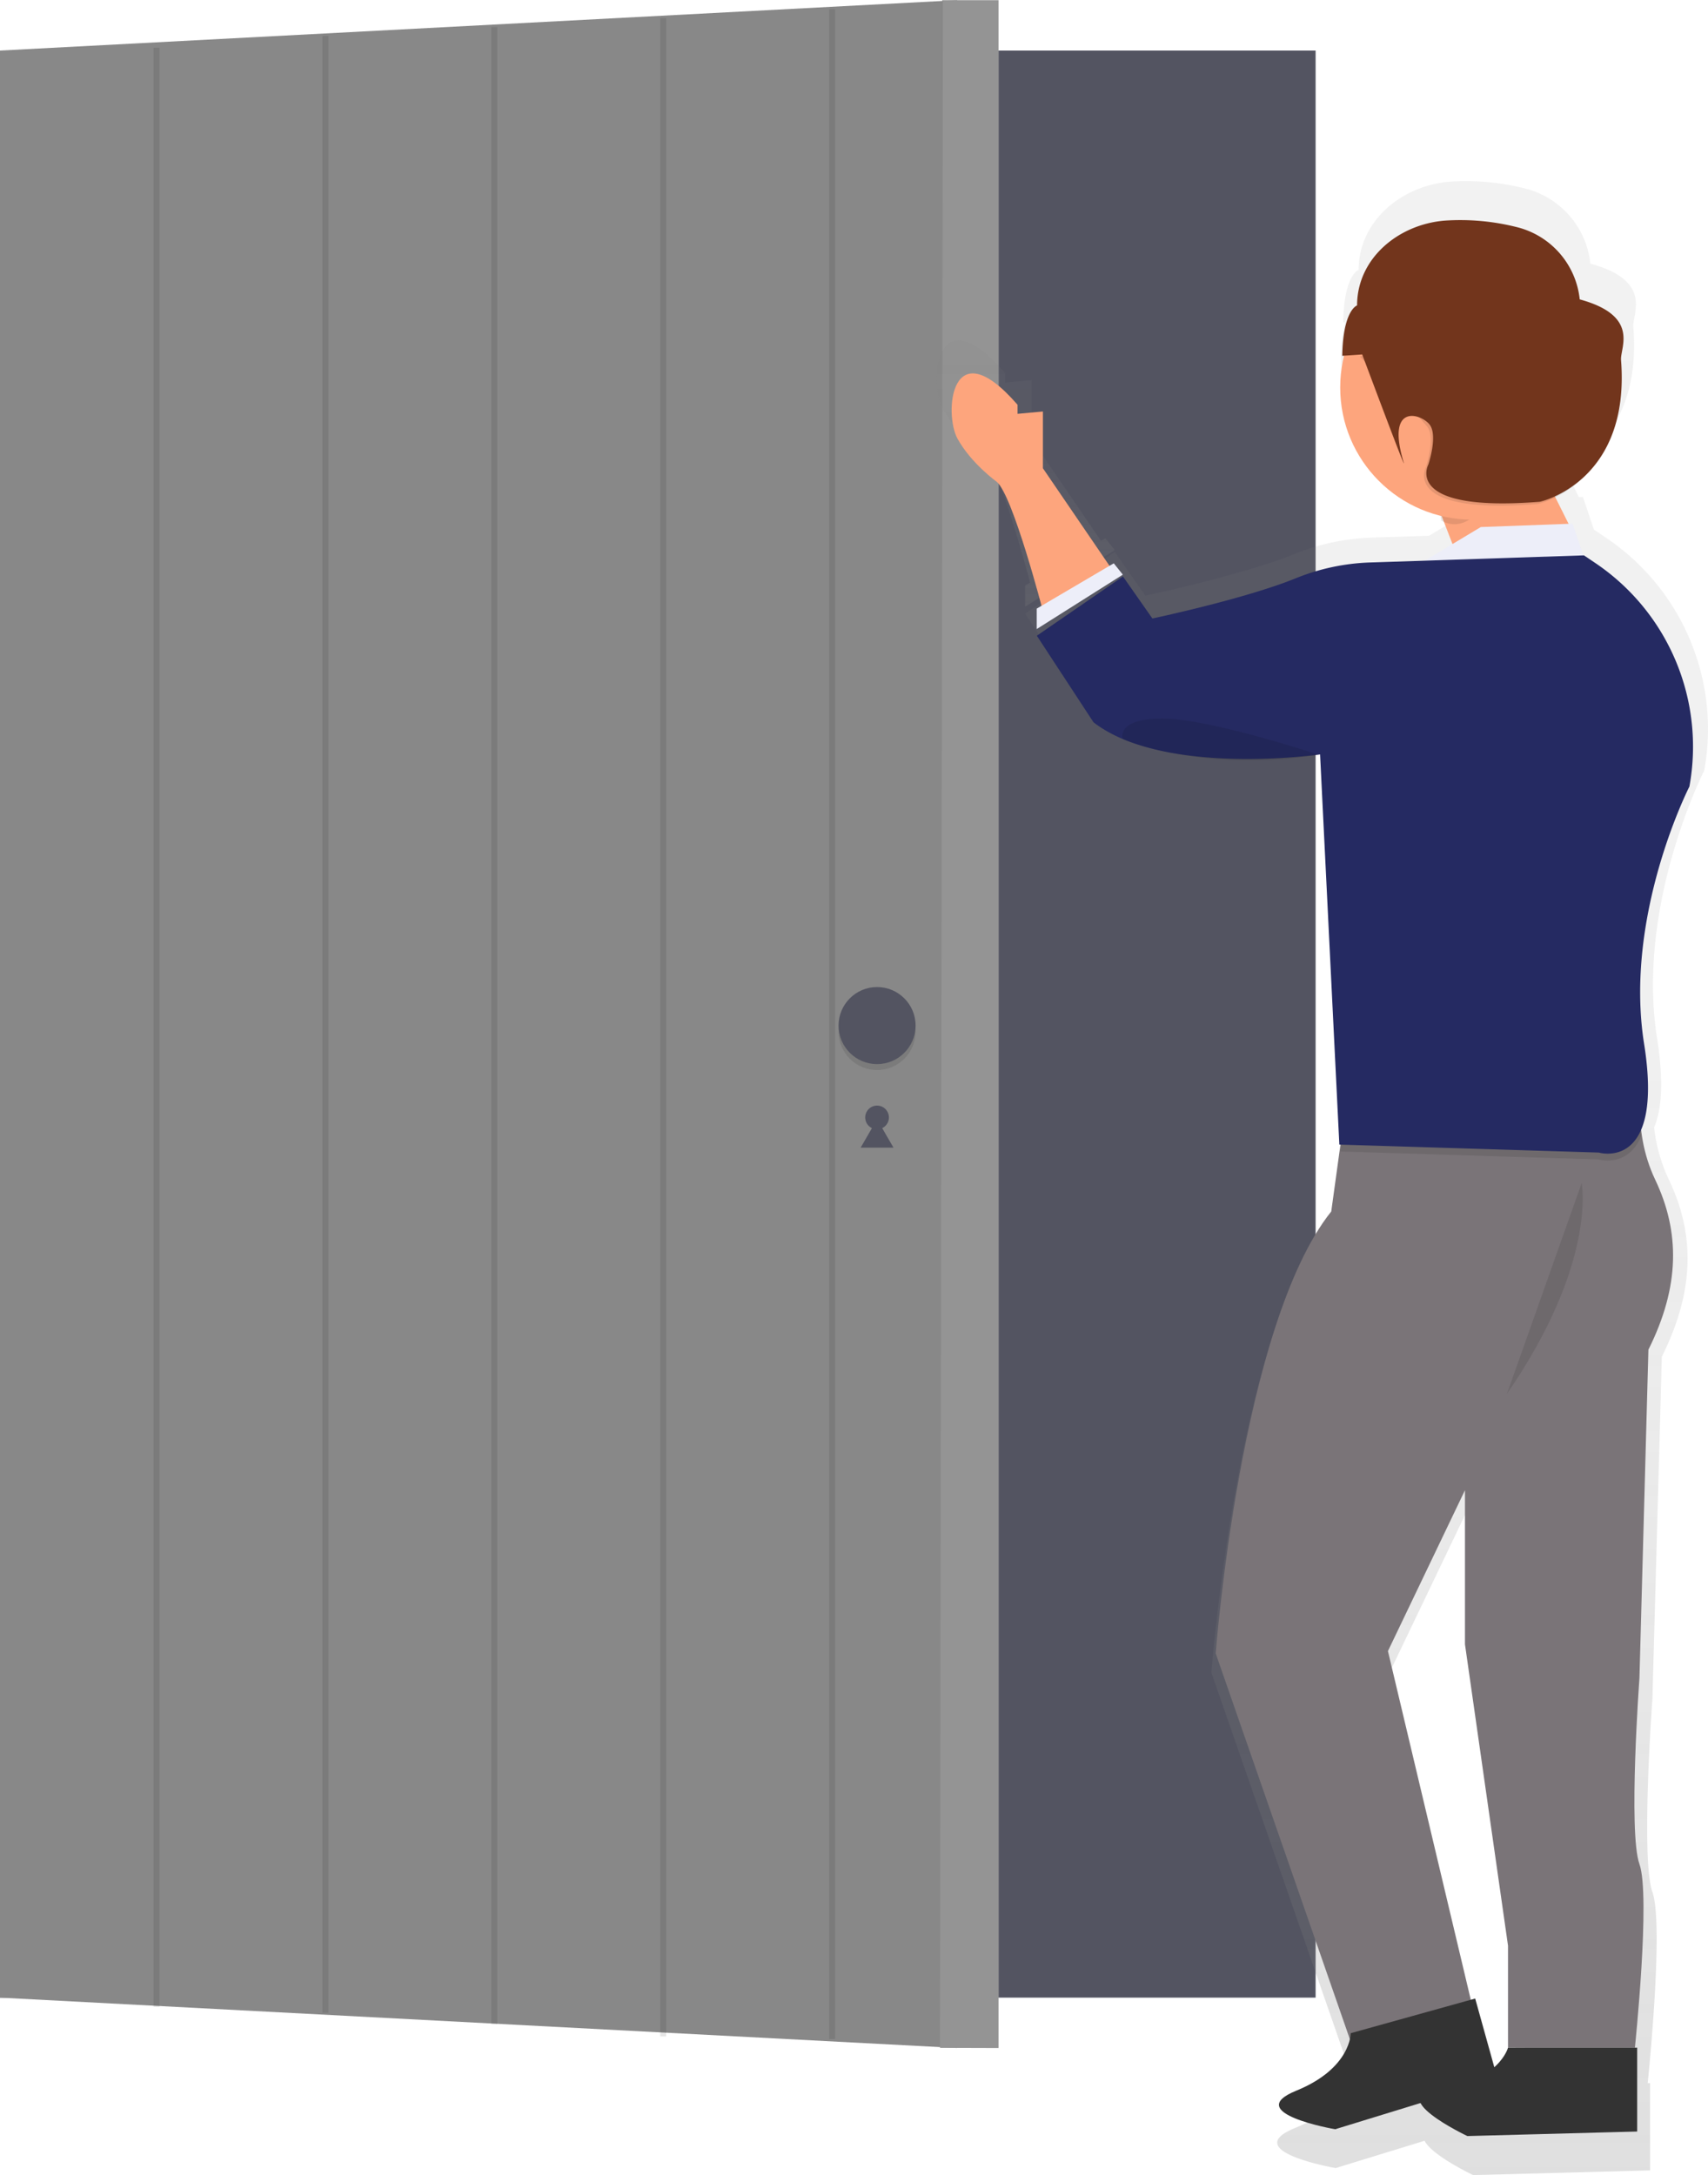
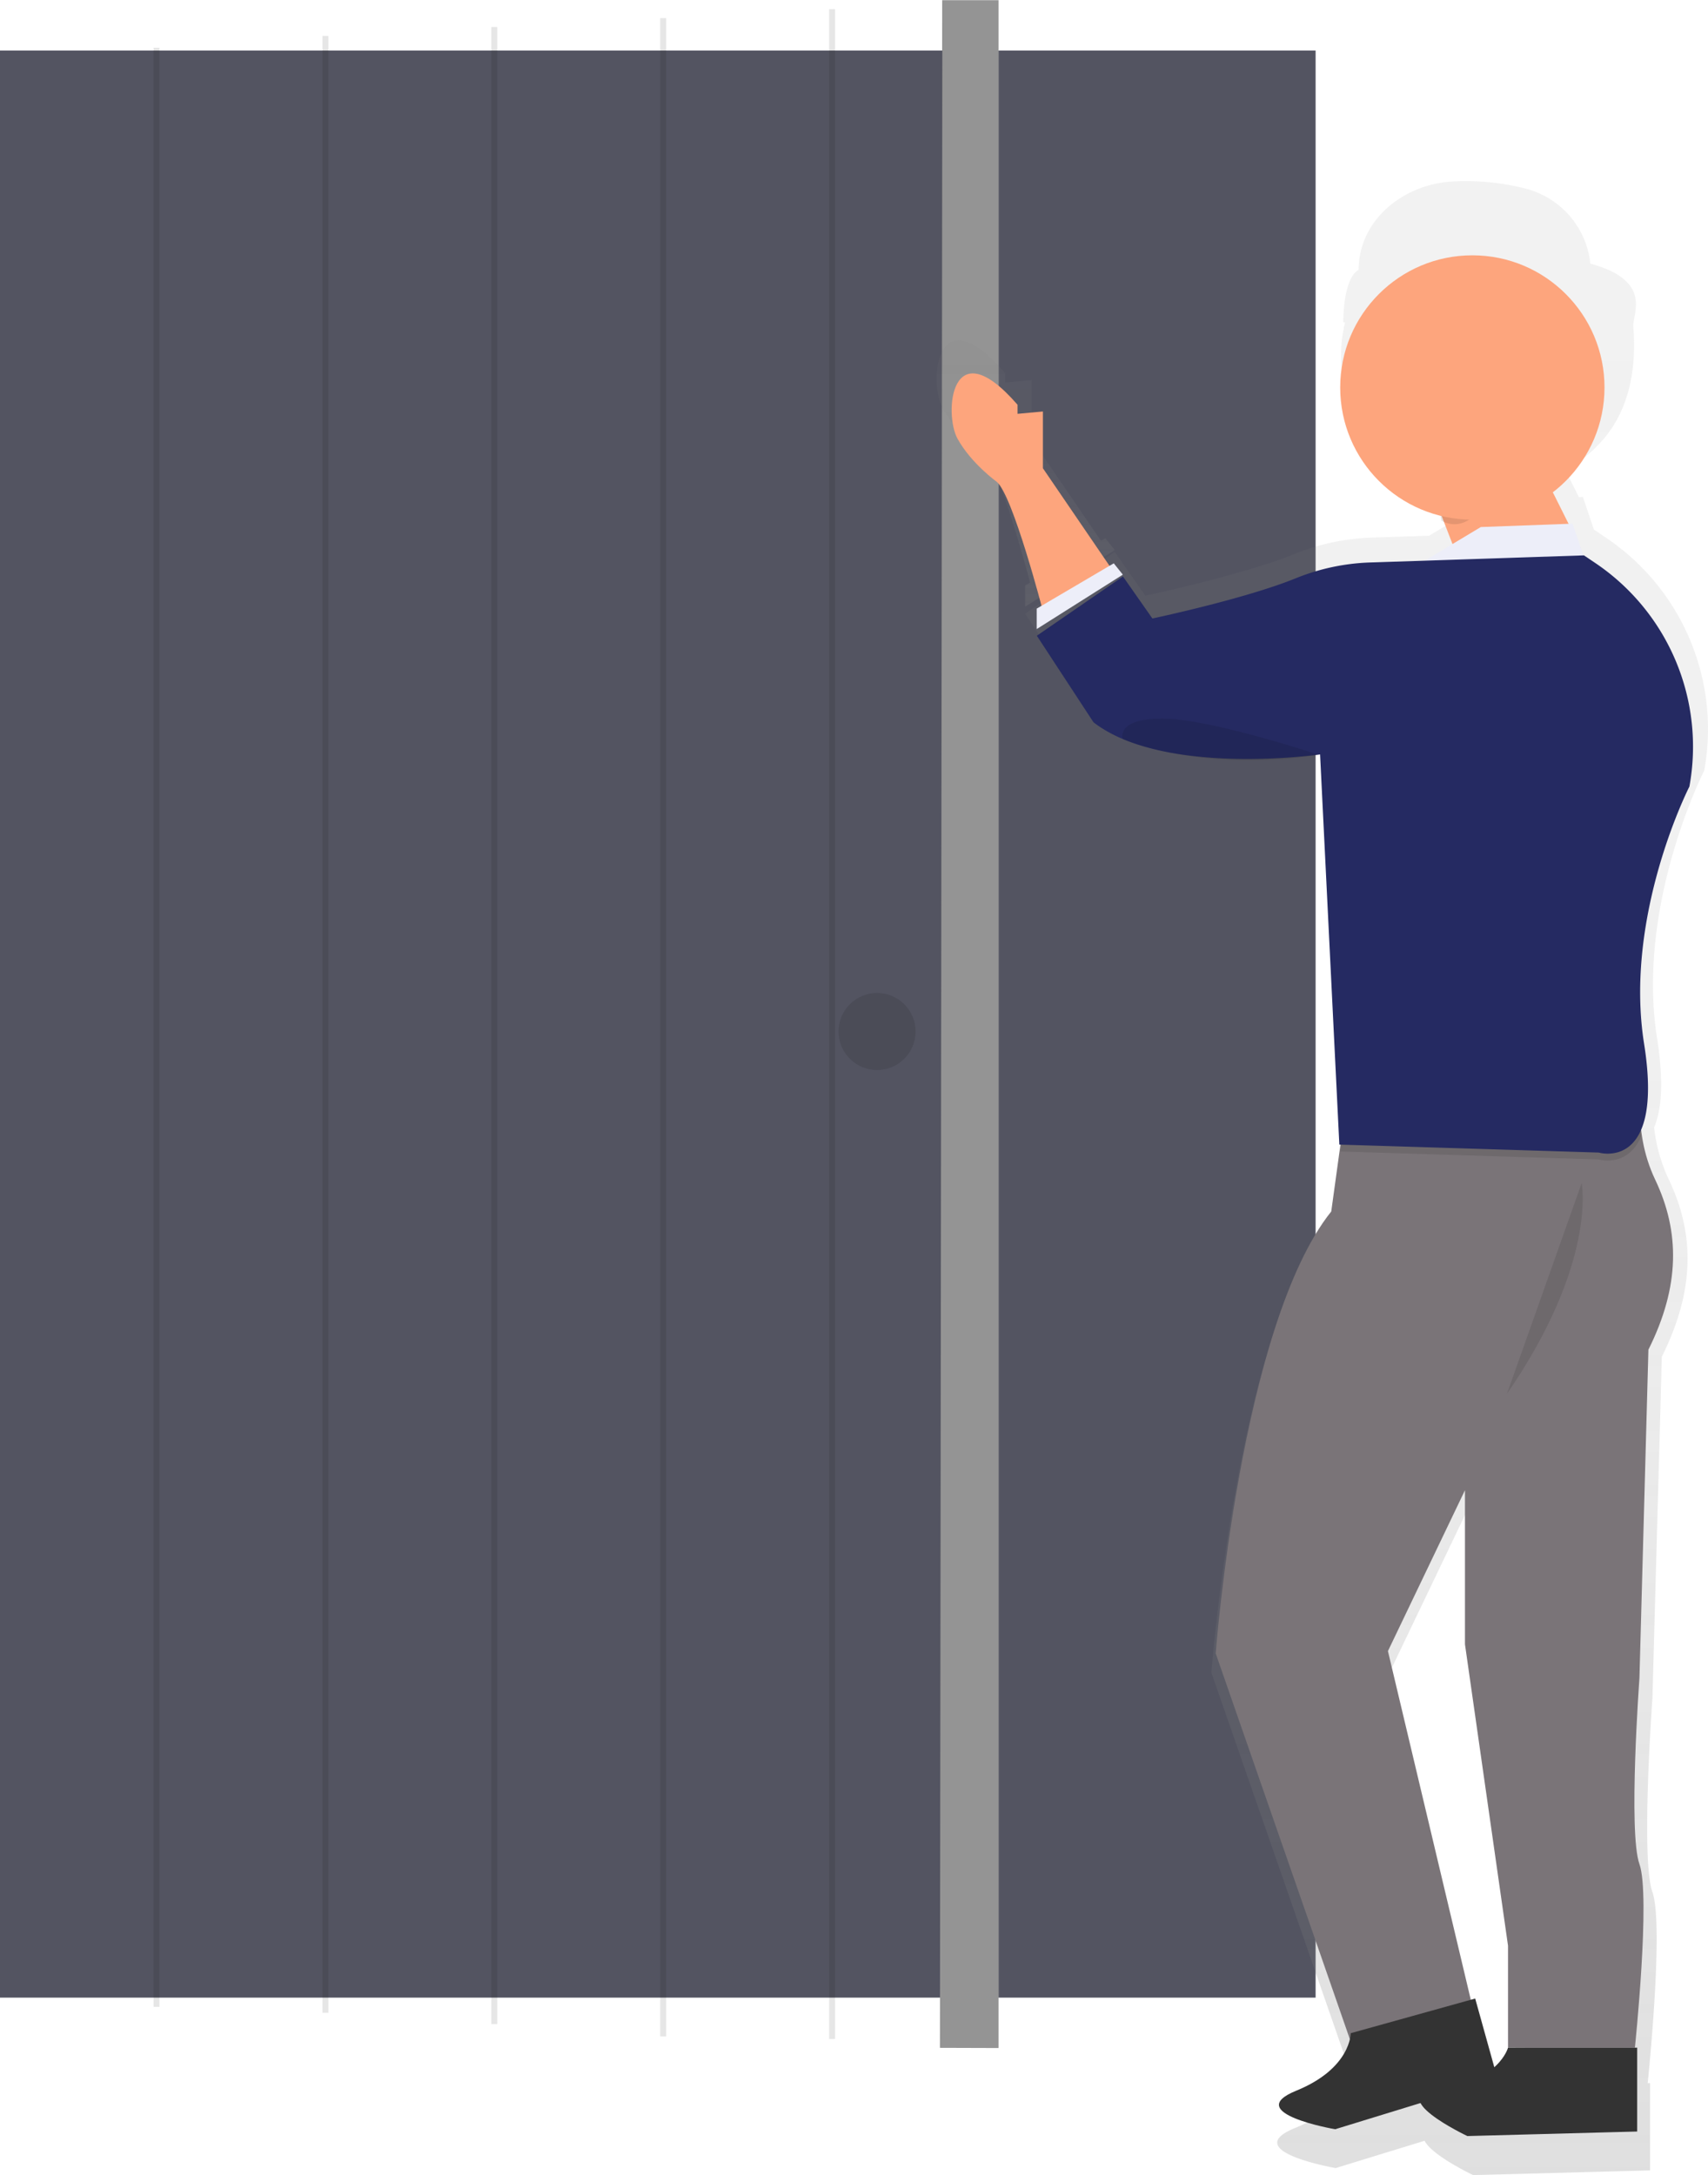
<svg xmlns="http://www.w3.org/2000/svg" xmlns:xlink="http://www.w3.org/1999/xlink" id="1c1a0a4e-a918-44e9-86b5-128e360d364d" data-name="Layer 1" width="576.43" height="733.94" viewBox="0 0 576.43 733.94">
  <defs>
    <linearGradient id="b949346c-a93e-41e4-9400-5d42d50a4d6b" x1="657.92" y1="287.71" x2="657.92" y2="197.91" gradientUnits="userSpaceOnUse">
      <stop offset="0" stop-color="gray" stop-opacity="0.25" />
      <stop offset="0.54" stop-color="gray" stop-opacity="0.12" />
      <stop offset="1" stop-color="gray" stop-opacity="0.1" />
    </linearGradient>
    <linearGradient id="39be1328-9991-40e1-9fe5-ebb1d9df66f0" x1="772.98" y1="816.94" x2="772.98" y2="144.06" xlink:href="#b949346c-a93e-41e4-9400-5d42d50a4d6b" />
  </defs>
  <title>login</title>
  <rect y="17.06" width="444" height="657" fill="#535461" />
-   <polygon points="323 691.06 0 674.06 0 17.06 323 0.06 323 691.06" fill="#888888" />
  <circle cx="296" cy="377.06" r="4" fill="#535461" />
  <polygon points="296 377.66 298.77 382.46 301.55 387.26 296 387.26 290.45 387.26 293.23 382.46 296 377.66" fill="#535461" />
  <polygon points="337 691.06 317.22 691 318 0.06 337 0.06 337 691.06" fill="#888888" />
  <g opacity="0.1">
    <polygon points="337.22 691 317.22 691 318.22 0 337.22 0 337.22 691" fill="#fff" />
  </g>
  <circle cx="296" cy="348.06" r="13" opacity="0.1" />
-   <circle cx="296" cy="346.06" r="13" fill="#535461" />
  <path d="M657.74,280.55v7.16L688,268.61l-3.18-4-1.48.87-23.41-34.3v-19.9l-8.91.8v-3.18c-23.5-27.06-25.93,3.18-21.07,11.94S643.7,236,643.7,236c5,4.17,13.62,35.67,15.73,43.57Z" transform="translate(-311.78 -83)" fill="url(#b949346c-a93e-41e4-9400-5d42d50a4d6b)" />
  <path d="M854.06,264.64l-4.13-2.8h-.18L846,250.7l-1.36.05-4.66-9.31a38.43,38.43,0,0,0,10.75-7.89c7.28-7.18,13.92-19.5,12.28-40.33-.34-4.31,6.77-15.47-14.51-21.27a29.28,29.28,0,0,0-22.38-25.44,81.15,81.15,0,0,0-25.17-2.2c-16.33,1.39-30.65,13.39-30.65,29.78,0,0-4.93,1.52-5.2,17.69l.63,0a46.43,46.43,0,0,0,33.87,56.22l.28,1.68c.29.16.59.3.89.44l3,7.82-9.69,5.82-19.44.64a76,76,0,0,0-26.1,5.59C730.74,277.14,698.33,284,698.33,284L688,269.23l-30.24,20.84,19.9,30.39a46.06,46.06,0,0,0,10.35,5.9h0l.09,0,.11,0,.9.36a81.84,81.84,0,0,0,15.21,4.26c12,2.41,30,4.2,52.53.81l-.16-.05.56-.07,6.76,137h.44l-3.23,23.46C729.37,532,720.61,647.43,720.61,647.43l47.13,135.51c-.89,3.87-4.47,12.23-18.86,18.09-19.29,7.85,13.68,13.54,13.68,13.54l30-9.21c2.48,5,16.41,11.59,16.41,11.59l59.69-1.59V785.9h-.8s5.57-53.32,1.59-64.46,0-65.26,0-65.26l3.18-115.4c11.14-22.28,11.14-41.38,2.39-59.69a55.38,55.38,0,0,1-5-17.64c2.4-5.65,3.41-14.93,1-30.11C863.86,388.2,886.94,343,886.94,343h0A77.76,77.76,0,0,0,854.06,264.64ZM818.46,792.76l-6.72-24.11-1.53.43L781.09,646.63l27.06-56.5v54.12l15.12,105.85V785.9A15.84,15.84,0,0,1,818.46,792.76Z" transform="translate(-311.78 -83)" fill="url(#39be1328-9991-40e1-9fe5-ebb1d9df66f0)" />
  <path d="M663.75,221.85V241l22.77,33.36-22.77,14.81s-10.12-39-15.57-43.59c0,0-8.57-6.12-13.24-14.53s-2.34-37.47,20.25-11.47v3.06Z" transform="translate(-311.78 -83)" fill="#fda57d" />
  <path d="M845,267.44l-9-18a3.34,3.34,0,0,0-2.82-1.84L799,245.82a3.34,3.34,0,0,0-3.29,4.54l8.83,22.83a3.34,3.34,0,0,0,3.41,2.12l34.42-3.06A3.34,3.34,0,0,0,845,267.44Z" transform="translate(-311.78 -83)" fill="#fda57d" />
  <polygon points="530.73 176.7 536.54 193.75 476.82 191.61 499.76 177.84 530.73 176.7" fill="#edeef9" />
  <polygon points="378.94 193.9 375.88 190.08 349.88 205.37 349.88 212.26 378.94 193.9" fill="#edeef9" />
  <path d="M866.39,446.07s-4.37,17.41,4,35,8.41,35.94-2.29,57.35L865.07,649.3s-3.82,52,0,62.7-1.53,61.94-1.53,61.94H820.72V739.54l-14.53-101.7v-52l-26,54.29L810,765.54l-39,16.06-48.94-140.7s8.41-110.88,39-149.11l5.74-41.68Z" transform="translate(-311.78 -83)" fill="#7a7478" />
  <path d="M864.31,802.24V773.95H820.72s-3.06,11.47-22.94,13.76S807,803.77,807,803.77Z" transform="translate(-311.78 -83)" fill="#333" />
  <path d="M817.23,784.63l-7.59-27.26-42,11.69s.13,11.87-18.41,19.41,13.15,13,13.15,13Z" transform="translate(-311.78 -83)" fill="#333" />
  <path d="M766.81,452.4l99.58-4a55.71,55.71,0,0,0-.75,18.05c-4.56,10.72-14.33,7.78-14.33,7.78l-87.13-2.68Z" transform="translate(-311.78 -83)" opacity="0.1" />
  <path d="M846.34,270.4l4,2.69a74.71,74.71,0,0,1,31.59,75.33h0s-22.18,43.39-15.29,86.78-15.29,36.71-15.29,36.71l-87.56-2.69-6.5-131.65s-52.76,7.51-76.47-10.85l-19.12-29.2,29.06-20,9.94,14.18s31.14-6.58,48.24-13.51A73.07,73.07,0,0,1,774,272.8Z" transform="translate(-311.78 -83)" fill="#252a62" />
  <path d="M845.57,482.22s5.35,26.76-25.23,71.12" transform="translate(-311.78 -83)" opacity="0.1" />
  <path d="M756.87,337.7s-36.7-12.23-52.76-12.23-13.38,6.94-13.38,6.94S716.34,343.81,756.87,337.7Z" transform="translate(-311.78 -83)" opacity="0.1" />
  <path d="M798.49,247.35l14.61,1.75c.46.06.88.64,1.13,1.54-3.21,5.79-7.23,9.25-11.59,9.25a9,9,0,0,1-4.43-1.23l-1.12-6.76C796.71,249.64,797.46,247.23,798.49,247.35Z" transform="translate(-311.78 -83)" opacity="0.1" />
  <circle cx="496.9" cy="130.75" r="44.6" fill="#fda57d" />
-   <path d="M770.75,188.5h0l2.25,2.06a7.71,7.71,0,0,1-2.25,12.81h0s20,20,22.76,23.69-.46,13.47-.46,13.47-8.83,16.26,37.63,12.54c0,0,30.66-6.5,27.41-47.85-.33-4.14,6.5-14.87-13.94-20.44h0a28.13,28.13,0,0,0-21.5-24.45,78,78,0,0,0-24.18-2.12A30.36,30.36,0,0,0,770.75,188.5Z" transform="translate(-311.78 -83)" opacity="0.1" />
-   <path d="M769.78,186.06h0s-4.73,1.46-5,17l6.73-.46s15.58,41.67,13.94,36.24c-6-20,6-16.26,8.83-12.54s-.46,13.47-.46,13.47S785,256,831.45,252.31c0,0,30.66-6.5,27.41-47.85-.33-4.14,6.5-14.87-13.94-20.44h0a28.13,28.13,0,0,0-21.5-24.45,78,78,0,0,0-24.18-2.12C783.54,158.79,769.78,170.31,769.78,186.06Z" transform="translate(-311.78 -83)" fill="#72351c" />
  <line x1="52.82" y1="16.11" x2="52.82" y2="677.16" fill="none" stroke="#000" stroke-miterlimit="10" stroke-width="2" opacity="0.1" />
  <line x1="109.82" y1="12.11" x2="109.82" y2="679.16" fill="none" stroke="#000" stroke-miterlimit="10" stroke-width="2" opacity="0.1" />
  <line x1="166.82" y1="9.11" x2="166.82" y2="683" fill="none" stroke="#000" stroke-miterlimit="10" stroke-width="2" opacity="0.1" />
  <line x1="223.82" y1="6.11" x2="223.82" y2="687.16" fill="none" stroke="#000" stroke-miterlimit="10" stroke-width="2" opacity="0.1" />
  <line x1="280.82" y1="3.11" x2="280.82" y2="688" fill="none" stroke="#000" stroke-miterlimit="10" stroke-width="2" opacity="0.1" />
</svg>